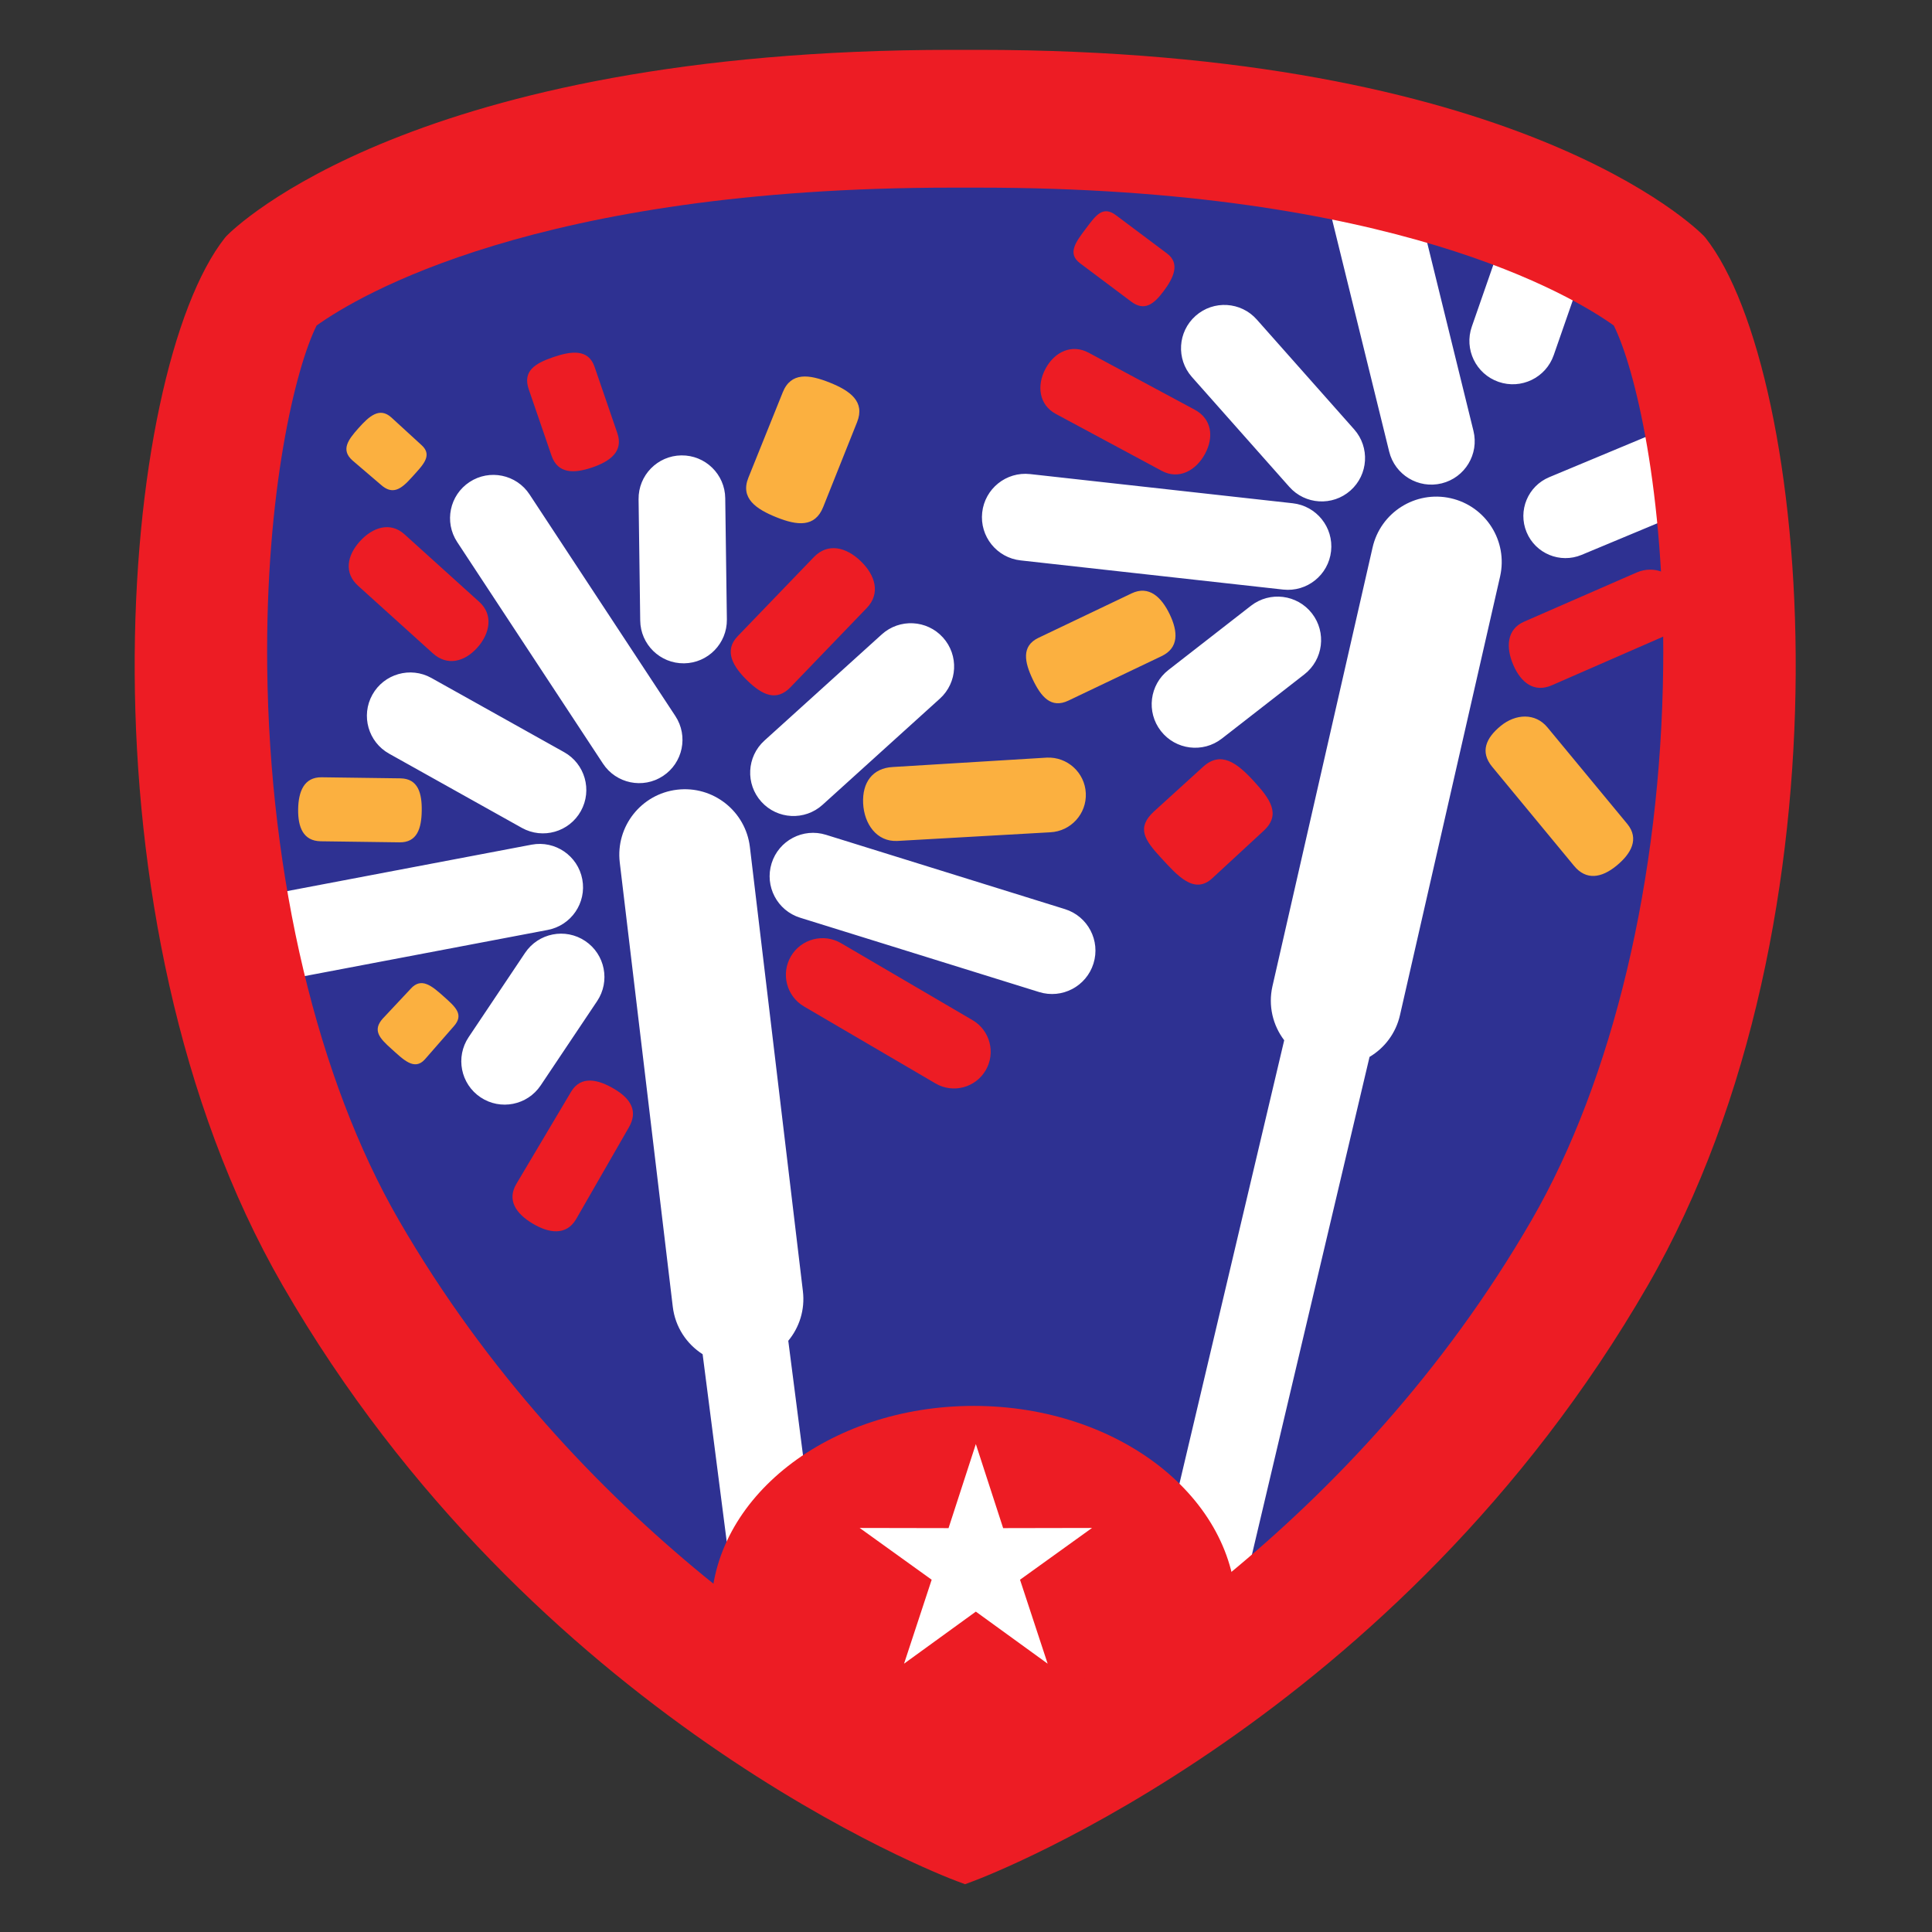
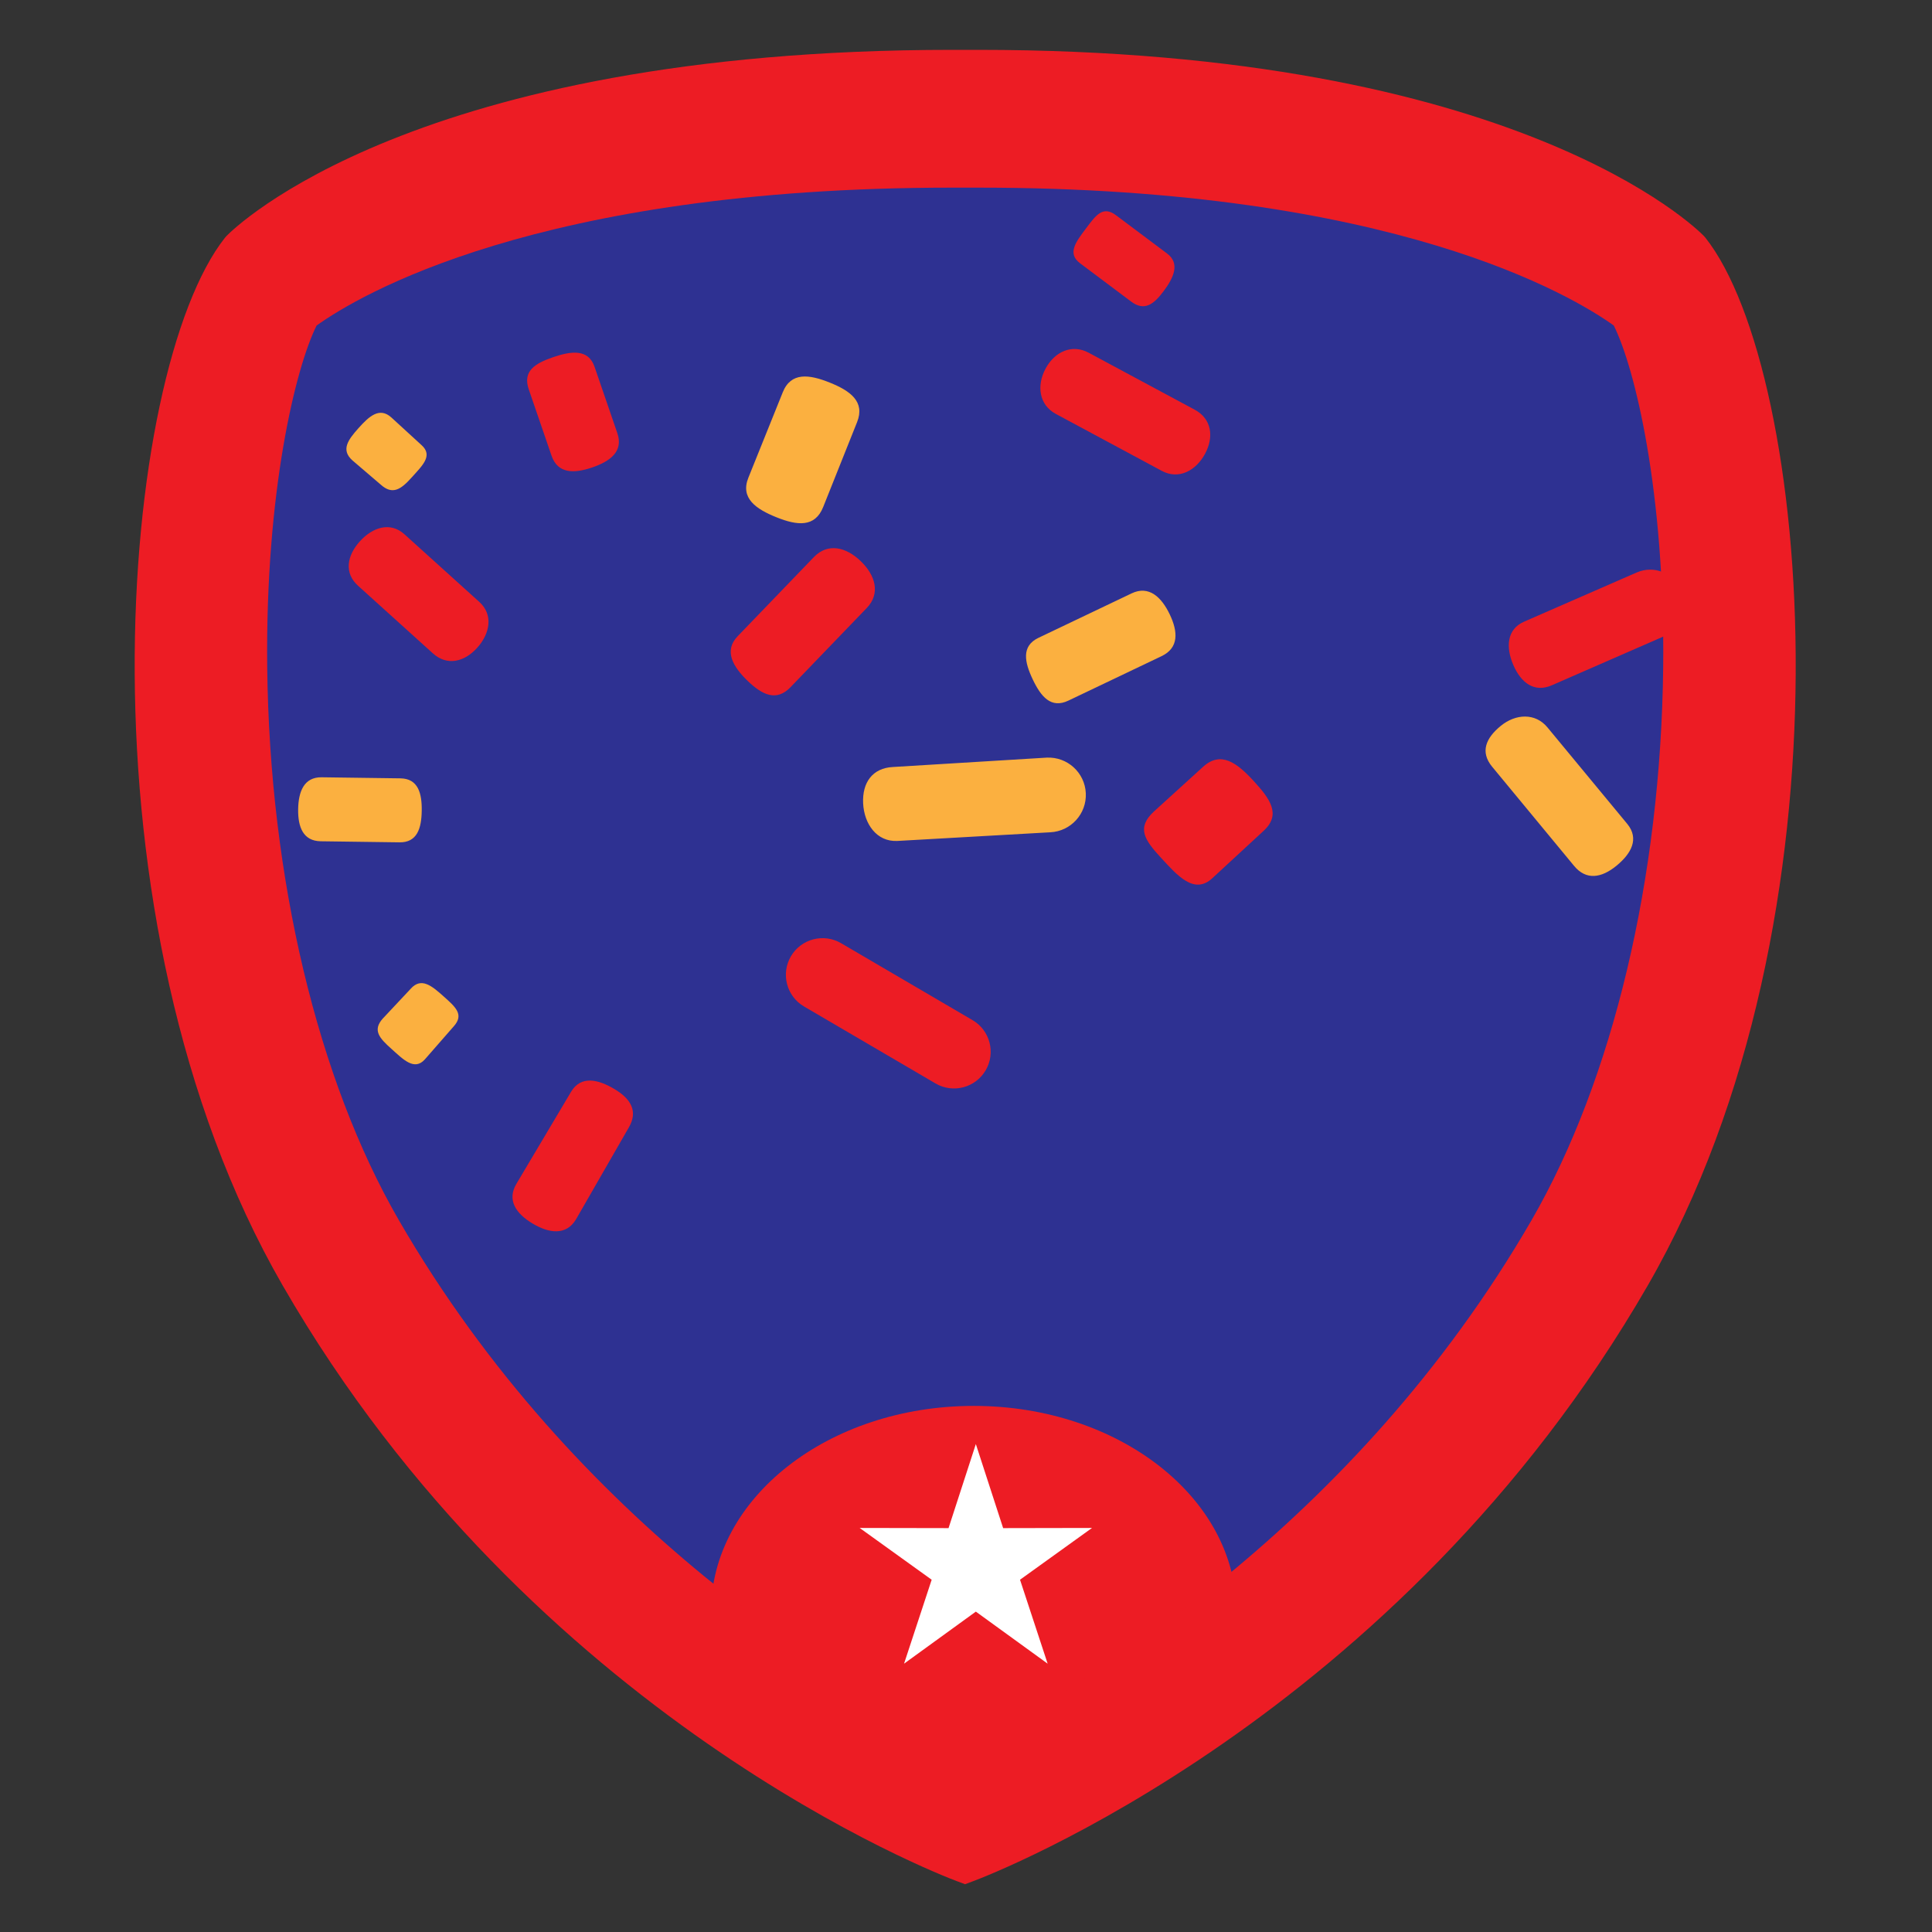
<svg xmlns="http://www.w3.org/2000/svg" xml:space="preserve" width="5.683in" height="5.683in" version="1.1" style="shape-rendering:geometricPrecision; text-rendering:geometricPrecision; image-rendering:optimizeQuality; fill-rule:evenodd; clip-rule:evenodd" viewBox="0 0 5683 5683">
  <rect x="0" y="0" width="5683" height="5683" fill="#333333" stroke="none" />
  <defs>
    <style type="text/css">
   
    .fil0 {fill:none}
    .fil1 {fill:#2E3192}
    .fil3 {fill:#ED1C24}
    .fil2 {fill:white}
    .fil4 {fill:#ED1C24;fill-rule:nonzero}
    .fil5 {fill:#FBB040;fill-rule:nonzero}
   
  </style>
  </defs>
  <g id="Capa_x0020_1">
    <g id="_2046038959008">
      <rect class="fil0" x="-0" y="-0" width="5683" height="5683" />
      <path class="fil1" d="M4989.63 721.96l-3.5 -3.96c-31.35,-32.14 -77.12,-64.88 -113.87,-89.74 -109.6,-74.15 -232.54,-134.33 -355.04,-183.66 -503.58,-202.76 -1102.17,-262.82 -1640.06,-262.82l-75.98 0c-537.91,0 -1136.58,60.05 -1640.18,262.82 -122.5,49.33 -245.42,109.51 -355.02,183.66 -36.98,25.02 -82.22,57.46 -113.87,89.71l-3.41 3.93c-95.11,120.74 -153.27,331.75 -184.71,479.59 -53.8,253 -74,521.52 -72.6,779.84 3.27,599.37 128.12,1257.96 430.52,1782.32 307,532.32 733.98,985.11 1237.77,1335.38 160.04,111.27 328.65,212.98 502.94,300.39 71.87,36.04 149.07,72.96 224.55,101.19l11.57 4.32 11.54 -4.32c75.58,-28.29 152.75,-65.12 224.74,-101.19 174.4,-87.4 343.13,-189.1 503.28,-300.38 503.99,-350.18 931.16,-802.94 1238.19,-1335.39 302.4,-524.4 427.24,-1183.01 430.47,-1782.42 1.39,-258.31 -18.83,-526.82 -72.65,-779.8 -31.44,-147.79 -89.59,-358.73 -184.68,-479.46z" />
-       <path class="fil2" d="M4668.9 511.81c-19.73,-9.64 -39.6,-18.96 -59.56,-27.96 -60.72,-11.02 -122.13,23.46 -143.08,83.57l-136.91 393.34c-23.19,66.52 11.95,139.26 78.47,162.44 66.52,23.19 139.26,-11.95 162.44,-78.47l136.91 -393.34c17.91,-51.39 1.01,-106.48 -38.28,-139.58zm-2448.2 4668.43c90.53,58.58 183.44,113.9 278.26,165.16l-180.24 -1401.45c32.48,-39.19 49.48,-91.09 43.04,-145.63l-155.93 -1306.63c-12.48,-105.71 -108.3,-181.28 -214.01,-168.8 -105.71,12.48 -181.28,108.3 -168.8,214.01l155.93 1306.63c7.06,59.77 40.76,109.89 87.83,139.93l153.92 1196.78zm1025.65 127.79c105.47,-59.67 208.4,-124.22 308.09,-192.54l474.08 -2006.61c43.97,-26.06 77.53,-69.46 89.63,-123.26l294.47 -1290.25c23.3,-103.63 -41.81,-206.54 -145.44,-229.84 -103.63,-23.3 -206.54,41.81 -229.84,145.44l-294.47 1290.25c-12.96,57.65 1.45,115.07 34.62,158.69l-531.14 2248.11zm1405.91 -3675.83c-63.14,26.22 -135.58,-3.71 -161.8,-66.85 -26.22,-63.14 3.71,-135.58 66.85,-161.8l430.6 -179.63c63.14,-26.22 135.58,3.71 161.8,66.85 26.22,63.14 -3.71,135.58 -66.85,161.8l-430.6 179.63zm-318.09 -364.81c16.83,68.46 -25.01,137.61 -93.46,154.44 -68.46,16.83 -137.61,-25.01 -154.44,-93.46l-210.3 -855.13c-16.83,-68.46 25.01,-137.61 93.46,-154.44 68.46,-16.83 137.61,25.01 154.44,93.46l210.3 855.13zm-1332.08 381.03c-70.11,-7.73 -120.69,-70.84 -112.96,-140.95 7.73,-70.11 70.84,-120.69 140.95,-112.96l772.31 85.81c70.11,7.73 120.69,70.84 112.96,140.95 -7.73,70.11 -70.84,120.69 -140.95,112.96l-772.31 -85.81zm503.88 -539.52c-46.65,-52.72 -41.72,-133.28 11,-179.93 52.72,-46.65 133.28,-41.72 179.93,11l286.41 323.06c46.65,52.72 41.72,133.28 -11,179.93 -52.72,46.65 -133.28,41.72 -179.93,-11l-286.41 -323.06zm88.08 1063.71c-55.76,43.34 -136.1,33.27 -179.44,-22.49 -43.34,-55.76 -33.27,-136.1 22.49,-179.44l242.59 -188.82c55.76,-43.34 136.1,-33.27 179.44,22.49 43.34,55.76 33.27,136.1 -22.49,179.44l-242.59 188.82zm-2003.65 1020.13c-39.2,58.52 -118.41,74.19 -176.93,34.99 -58.52,-39.2 -74.19,-118.41 -34.99,-176.93l165.98 -247.86c39.2,-58.52 118.41,-74.19 176.93,-34.99 58.52,39.2 74.19,118.41 34.99,176.93l-165.98 247.86zm547.7 -1370.5c0.83,70.39 -55.56,128.13 -125.95,128.95 -70.39,0.83 -128.13,-55.56 -128.95,-125.95l-4.81 -356.75c-0.83,-70.39 55.56,-128.13 125.95,-128.95 70.39,-0.83 128.13,55.56 128.95,125.95l4.81 356.75zm281.4 545.16c-52.17,47.2 -132.73,43.17 -179.93,-9 -47.2,-52.17 -43.17,-132.73 9,-179.93l345.14 -312.34c52.17,-47.2 132.73,-43.17 179.93,9 47.2,52.17 43.17,132.73 -9,179.93l-345.14 312.34zm-1274.72 -150.36c-61.56,-34.23 -83.71,-111.88 -49.48,-173.44 34.23,-61.56 111.88,-83.71 173.44,-49.48l390.37 218.23c61.56,34.23 83.71,111.88 49.48,173.44 -34.23,61.56 -111.88,83.71 -173.44,49.48l-390.37 -218.23zm-367.57 676.76c-69.28,12.97 -135.97,-32.68 -148.94,-101.96 -12.97,-69.28 32.68,-135.97 101.96,-148.94l833.66 -158.33c69.28,-12.97 135.97,32.68 148.94,101.96 12.97,69.28 -32.68,135.97 -101.96,148.94l-833.66 158.33zm1576.41 -194.31c-67.35,-20.98 -104.95,-92.59 -83.97,-159.94 20.98,-67.35 92.59,-104.95 159.94,-83.97l702.93 218.63c67.35,20.98 104.95,92.59 83.97,159.94 -20.98,67.35 -92.59,104.95 -159.94,83.97l-702.93 -218.63zm-1008.88 -1105.21c-38.64,-58.8 -22.31,-137.79 36.49,-176.43 58.8,-38.64 137.79,-22.31 176.43,36.49l428.92 651.93c38.64,58.8 22.31,137.79 -36.49,176.43 -58.8,38.64 -137.79,22.31 -176.43,-36.49l-428.92 -651.93z" />
      <ellipse class="fil3" cx="2864.15" cy="4740.05" rx="772.56" ry="604.58" />
      <polygon class="fil2" points="2870.45,4247.73 2950.76,4494.98 3212.17,4494.48 3000.39,4646.79 3081.65,4893.72 2870.45,4740.61 2659.26,4893.72 2740.52,4646.79 2528.74,4494.48 2790.15,4494.98 " />
      <path class="fil4" d="M1053.1 1722.88c-41.74,-37.76 -32.33,-88.79 5.43,-130.53 37.76,-41.74 89.58,-58.37 131.32,-20.61l220.18 198.93c41.74,37.76 31.23,93.24 -6.53,134.97 -37.76,41.74 -88.48,53.93 -130.22,16.17l-220.18 -198.93zm1272.2 298.51c-41.34,42.98 -82.96,22.91 -125.94,-18.43 -42.98,-41.34 -71.04,-88.31 -29.7,-131.29l224.19 -232.83c41.34,-42.98 95,-29.6 137.97,11.74 42.98,41.34 59.01,95 17.67,137.97l-224.19 232.83zm39.69 939.14c-51.39,-30.13 -68.62,-96.21 -38.49,-147.6 30.13,-51.39 96.21,-68.62 147.6,-38.49l386.72 226.37c51.39,30.13 68.62,96.21 38.49,147.6 -30.13,51.39 -96.21,68.62 -147.6,38.49l-386.72 -226.37zm-685.1 250.85c28.93,-48.36 79.4,-36.69 127.76,-7.76 48.36,28.93 70.21,65.69 41.28,114.05l-154.61 269.02c-28.93,48.36 -79.4,41.26 -127.76,12.33 -48.36,-28.93 -76.3,-68.74 -47.37,-117.09l160.7 -270.54zm1885.77 -627.78c-52.69,48.49 -101.76,-7.35 -150.24,-60.05 -48.49,-52.69 -73.55,-88.28 -20.86,-136.76l143.76 -130.7c52.69,-48.49 100.26,-12.12 148.75,40.57 48.49,52.69 82.54,98.76 29.85,147.25l-151.25 139.69zm999 -567.81c-51.67,22.52 -90.44,-7.4 -112.96,-59.07 -22.52,-51.67 -20.28,-105.54 31.4,-128.06l330.89 -144.54c51.67,-22.52 108.05,1.11 130.57,52.78 22.52,51.67 2.67,111.83 -49.01,134.35l-330.89 144.54zm-1458.85 -798.18c-49.69,-26.72 -57,-83.64 -30.28,-133.33 26.72,-49.69 77.36,-73.33 127.05,-46.61l311.83 167.54c49.69,26.72 57.01,79.88 30.29,129.56 -26.72,49.69 -77.37,77.09 -127.05,50.37l-311.83 -167.54zm71.27 -443.14c-38.98,-29.24 -11.87,-63.54 17.37,-102.52 29.24,-38.98 49.53,-67.9 88.51,-38.66l150.15 112.56c38.98,29.24 18.87,71.71 -10.37,110.69 -29.24,38.98 -56.53,59.72 -95.52,30.49l-150.15 -112.56zm-1621.72 370.85c-18.33,-53.44 17.73,-76.18 71.17,-94.51 53.44,-18.33 104.03,-25.31 122.36,28.13l67.01 195.13c18.33,53.44 -20.26,82.51 -73.7,100.84 -53.44,18.33 -101.5,18.98 -119.82,-34.46l-67.01 -195.13z" />
      <path class="fil5" d="M4388.96 2255.14c-35.77,-43.72 -18.14,-84.21 25.58,-119.98 43.72,-35.77 101.78,-38.91 137.56,4.81l234.56 283.59c35.77,43.72 11.75,87.41 -31.97,123.18 -43.72,35.77 -89,43.7 -124.77,-0.02l-240.95 -291.59zm-3352.3 -900.84c-34.69,-31.04 -12.91,-60.5 18.13,-95.2 31.04,-34.69 61.43,-62.4 96.12,-31.36l89.1 81.61c34.69,31.04 1.9,60.51 -29.14,95.2 -31.04,34.69 -55.93,52.32 -90.62,21.28l-83.59 -71.53zm1265.73 -200.17c24.2,-60.39 77.84,-53.02 138.22,-28.81 60.39,24.2 104.67,56.09 80.46,116.48l-99.74 249.81c-24.2,60.39 -76.48,54.37 -136.86,30.17 -60.39,-24.2 -107.39,-56.09 -83.18,-116.47l101.1 -251.17zm-1359.03 1320.49c-51.98,-0.81 -67.17,-42.36 -66.35,-94.33 0.81,-51.98 17.33,-94.72 69.31,-93.9l231.57 3.13c51.98,0.81 63.46,43.62 62.64,95.59 -0.81,51.98 -13.62,93.46 -65.59,92.64l-231.57 -3.13zm306.34 641.61c-31.04,34.69 -63.94,-0.24 -98.63,-31.28 -34.69,-31.04 -56.11,-54.22 -25.07,-88.91l82.2 -87.68c31.04,-34.69 62,-8.51 96.69,22.53 34.69,31.04 60.97,53.25 29.93,87.94l-85.12 97.4zm1389.63 -642.56c-60.64,2.85 -97.58,-50.23 -100.43,-110.87 -2.85,-60.64 27.37,-103.81 88.02,-106.66l452.01 -27.57c60.64,-2.85 112.12,44 114.98,104.64 2.85,60.64 -44,112.12 -104.64,114.98l-449.93 25.49zm503.41 -412.83c-51.01,24.29 -80.59,-11.25 -104.88,-62.26 -24.29,-51.01 -34.1,-98.18 16.91,-122.47l273.97 -130.73c51.01,-24.29 87.99,11.25 112.28,62.26 24.29,51.01 26.7,98.18 -24.31,122.47l-273.97 130.73z" />
      <path class="fil4" d="M5016.64 699.44l-4.69 -5.33c-21.67,-22.33 -550.97,-547.49 -2134.78,-547.49l-75.98 0c-1584.06,0 -2113.13,525.15 -2134.91,547.49l-4.65 5.33c-310.03,392.03 -454.31,1999.59 169.83,3081.76 734.54,1273.7 1932.72,1733.35 1983.41,1752.32l23.89 8.93 23.85 -8.93c50.74,-18.96 1249.74,-478.62 1984.34,-1752.32 624.03,-1082.4 479.75,-2689.85 169.7,-3081.76zm-2177.79 4437.66c-350.03,-174.42 -1144.69,-647.21 -1665.64,-1547.98 -239.22,-413.78 -380.3,-1006.67 -387.19,-1626.71 -5.65,-515.51 83.36,-880.82 145.32,-1004.91 120.53,-86.33 648.77,-405.54 1867.29,-405.54l81.1 0c1218.41,0 1746.75,319.21 1867.2,405.54 62.06,124.09 150.98,489.45 145.34,1004.91 -6.84,620.04 -147.97,1212.93 -387.14,1626.71 -521.08,900.96 -1316.11,1373.69 -1666.28,1547.98z" />
    </g>
  </g>
</svg>